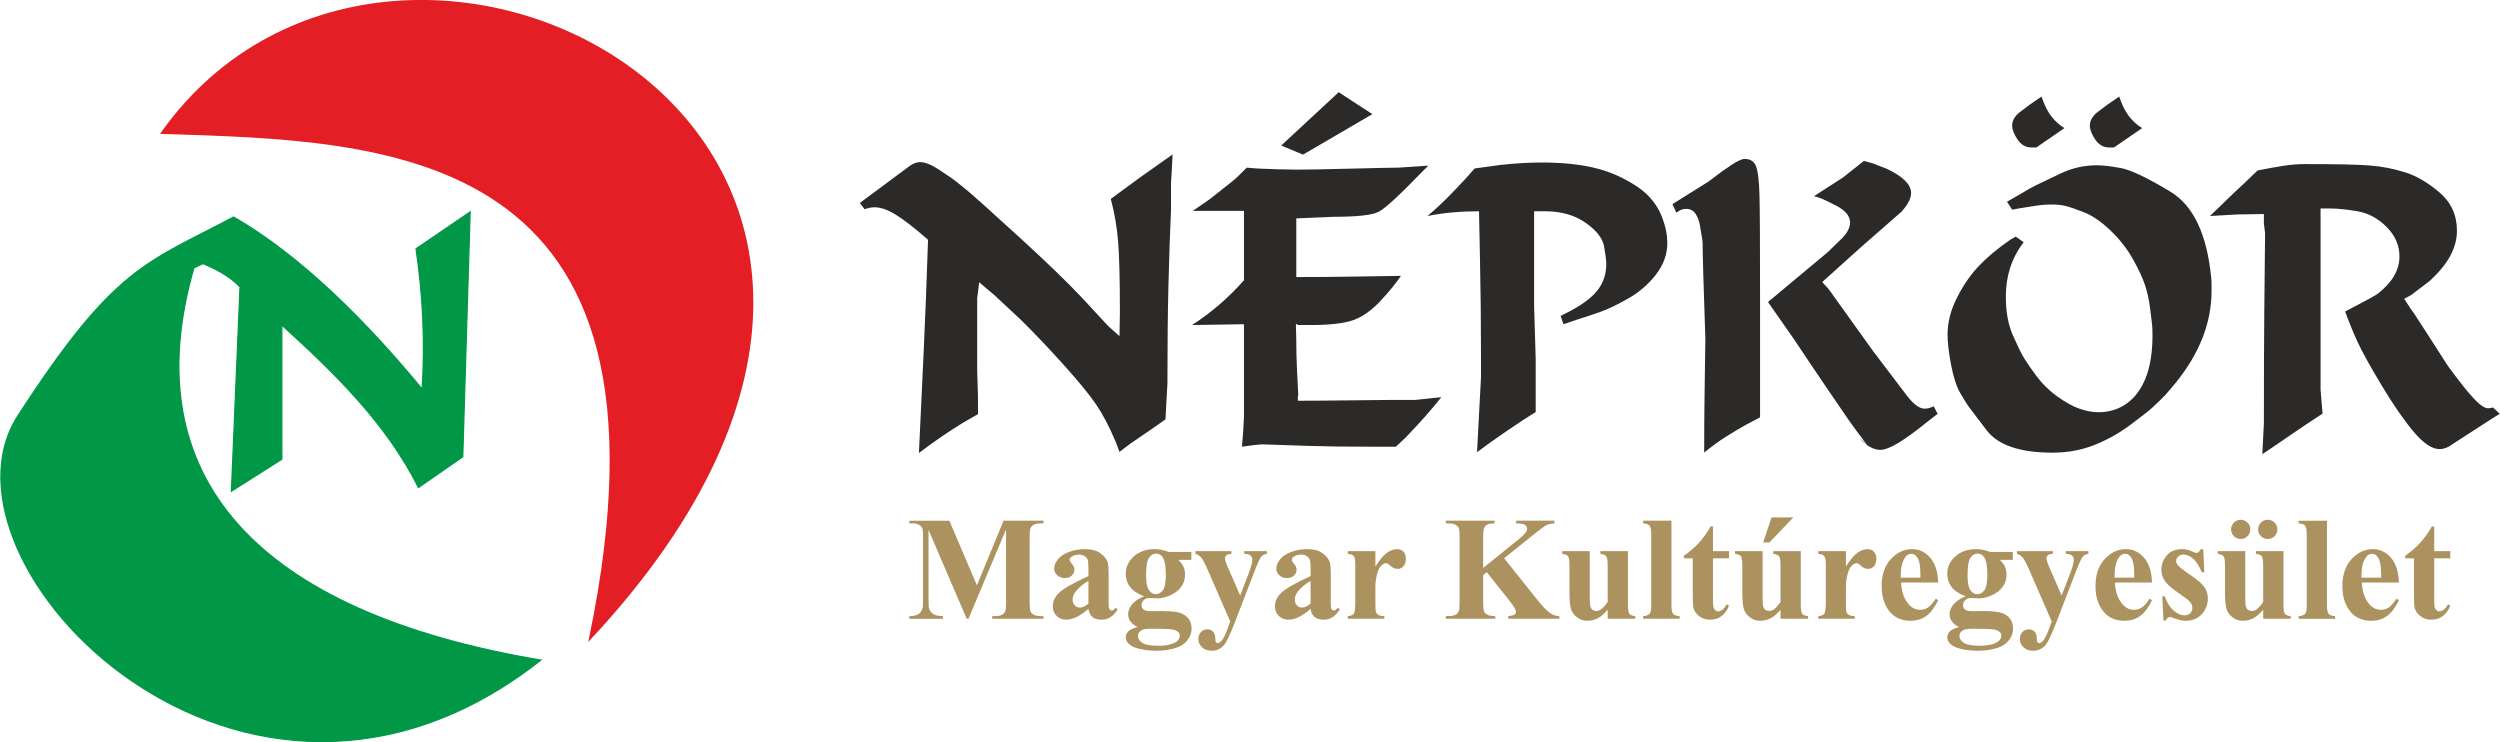
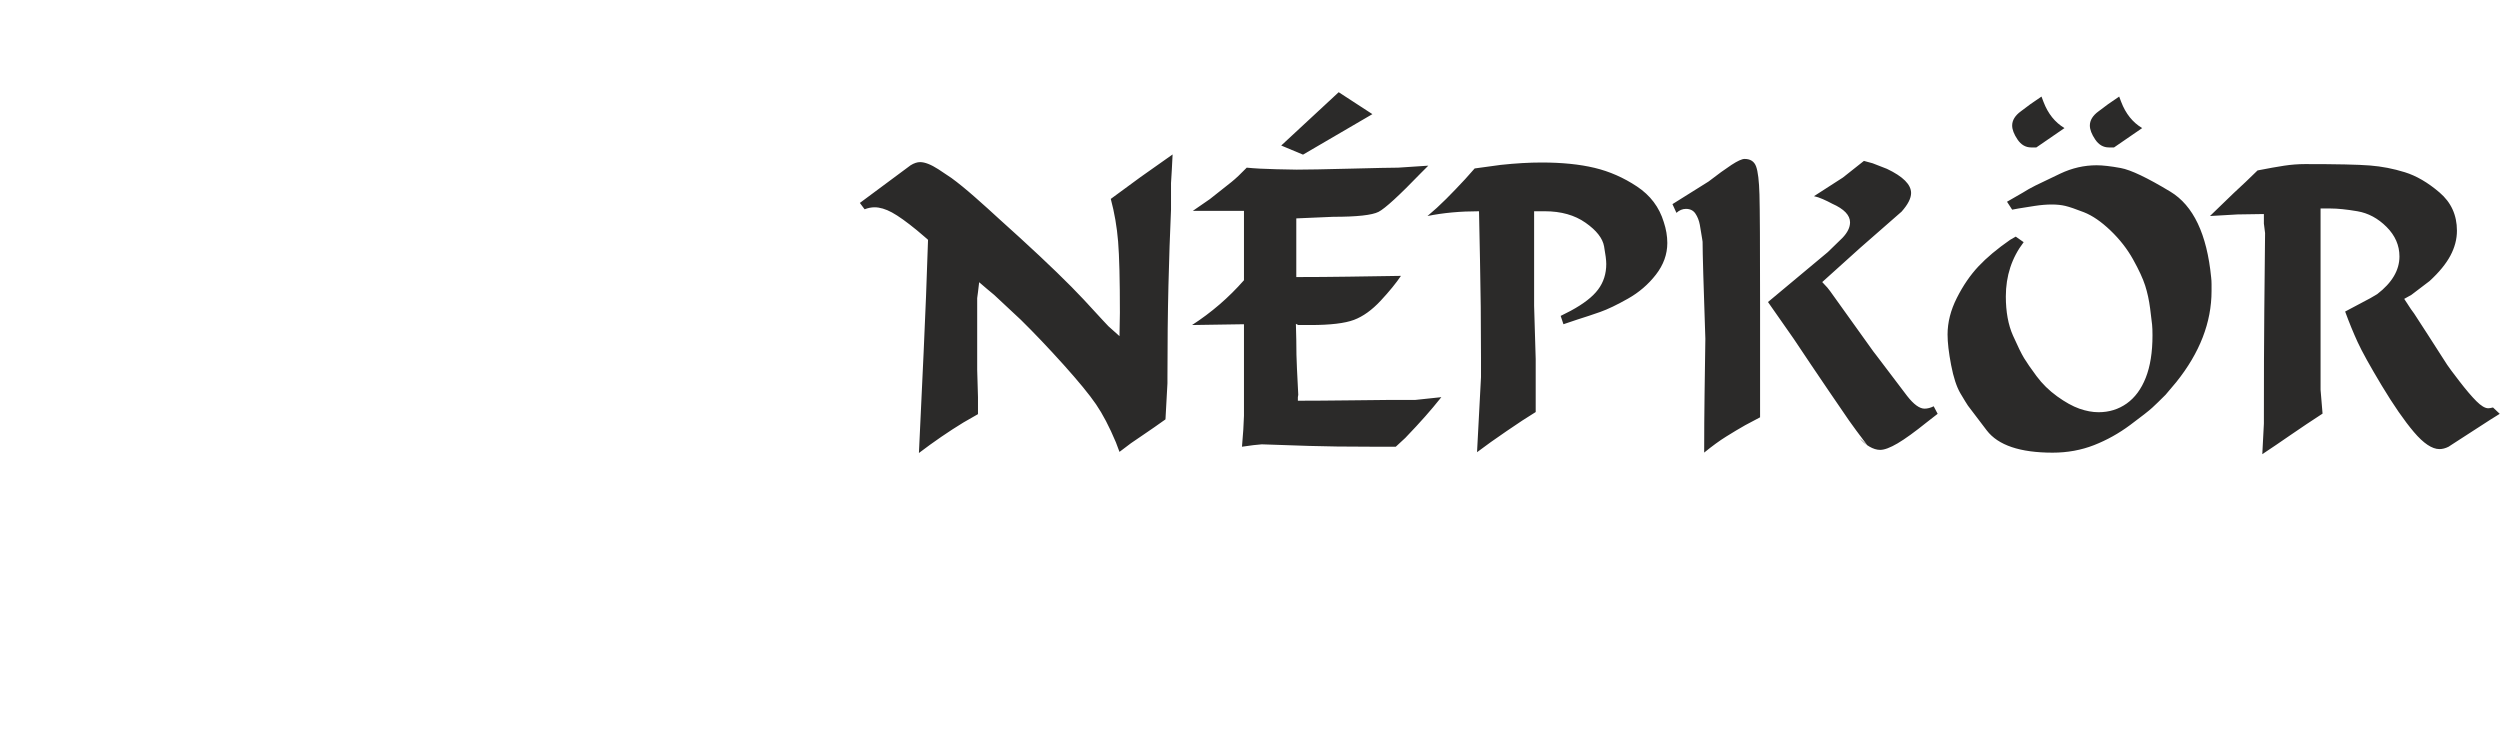
<svg xmlns="http://www.w3.org/2000/svg" xml:space="preserve" width="1856px" height="551px" version="1.1" style="shape-rendering:geometricPrecision; text-rendering:geometricPrecision; image-rendering:optimizeQuality; fill-rule:evenodd; clip-rule:evenodd" viewBox="0 0 1735.95 515.47">
  <defs>
    <style type="text/css">
   
    .str1 {stroke:#E31E24;stroke-width:1.95;stroke-miterlimit:22.926}
    .str0 {stroke:#009846;stroke-width:0.84;stroke-miterlimit:22.926}
    .fil1 {fill:#E31E24}
    .fil0 {fill:#009846}
    .fil3 {fill:#2B2A29;fill-rule:nonzero}
    .fil2 {fill:#AC925F;fill-rule:nonzero}
   
  </style>
  </defs>
  <g id="Layer_x0020_1">
    <g id="_2187789016272">
-       <path class="fil0 str0" d="M134.51 186.06c-41.89,144.54 42.73,239.06 240.97,272.39 -206.85,162.93 -429.4,-67.48 -363.16,-169.78 66.98,-103.46 88.91,-105.77 149.73,-137.95 47.08,27.02 93.29,73.7 130.96,119.52 2,-32.49 0.58,-64.97 -4.27,-97.45l37.61 -25.64 -5.13 170.1 -30.77 21.37c-22.22,-44.45 -58.12,-79.5 -94.88,-112.83l0 93.17 -35.04 22.22 5.98 -141.89c-7.69,-7.98 -17.1,-12.54 -25.64,-16.24l-6.36 3.01z" />
-       <path class="fil1 str1" d="M112.81 92.03c163.35,-228.81 618.37,5.14 297.23,350.63 71.39,-344.66 -142.32,-345.43 -297.23,-350.63z" />
-     </g>
+       </g>
    <g id="_2187788963472">
-       <path class="fil2" d="M678.31 406.54l18.5 -44.9 27.72 0 0 1.87 -2.21 0c-2,0 -3.62,0.34 -4.82,1.04 -0.84,0.48 -1.5,1.27 -2.02,2.37 -0.36,0.81 -0.55,2.9 -0.55,6.27l0 44.9c0,3.49 0.19,5.66 0.55,6.54 0.38,0.87 1.13,1.63 2.27,2.28 1.14,0.67 2.65,0.99 4.57,0.99l2.21 0 0 1.85 -35.57 0 0 -1.85 2.21 0c2.02,0 3.62,-0.36 4.84,-1.06 0.82,-0.46 1.5,-1.27 2,-2.42 0.36,-0.79 0.55,-2.9 0.55,-6.33l0 -50.47 -26.11 62.13 -1.22 0 -26.52 -61.68 0 47.97c0,3.34 0.09,5.42 0.26,6.19 0.43,1.66 1.39,3.03 2.84,4.08 1.46,1.06 3.74,1.59 6.86,1.59l0 1.85 -23.32 0 0 -1.85 0.71 0c1.51,0.04 2.91,-0.22 4.22,-0.74 1.3,-0.51 2.29,-1.21 2.96,-2.07 0.67,-0.87 1.18,-2.11 1.56,-3.67 0.07,-0.38 0.1,-2.07 0.1,-5.13l0 -43.1c0,-3.44 -0.18,-5.58 -0.54,-6.44 -0.38,-0.86 -1.14,-1.61 -2.27,-2.26 -1.15,-0.66 -2.67,-0.98 -4.57,-0.98l-2.17 0 0 -1.87 27.83 0 19.13 44.9zm77.46 16.29c-5.73,5.05 -10.87,7.57 -15.43,7.57 -2.67,0 -4.9,-0.87 -6.67,-2.64 -1.78,-1.74 -2.66,-3.96 -2.66,-6.6 0,-3.58 1.53,-6.8 4.62,-9.67 3.08,-2.86 9.79,-6.66 20.14,-11.41l0 -4.74c0,-3.54 -0.19,-5.77 -0.58,-6.7 -0.38,-0.92 -1.12,-1.73 -2.18,-2.42 -1.08,-0.68 -2.28,-1.02 -3.62,-1.02 -2.17,0 -3.97,0.49 -5.38,1.45 -0.86,0.6 -1.3,1.3 -1.3,2.11 0,0.7 0.48,1.58 1.4,2.62 1.27,1.44 1.92,2.83 1.92,4.17 0,1.65 -0.61,3.04 -1.83,4.2 -1.24,1.15 -2.83,1.73 -4.8,1.73 -2.11,0 -3.88,-0.65 -5.3,-1.92 -1.42,-1.27 -2.14,-2.76 -2.14,-4.46 0,-2.41 0.96,-4.71 2.86,-6.91 1.92,-2.19 4.58,-3.87 7.99,-5.05 3.41,-1.17 6.96,-1.75 10.65,-1.75 4.45,0 7.97,0.94 10.57,2.83 2.59,1.9 4.27,3.94 5.04,6.15 0.49,1.41 0.71,4.65 0.71,9.71l0 18.22c0,2.14 0.08,3.5 0.25,4.05 0.18,0.55 0.42,0.96 0.76,1.23 0.33,0.26 0.72,0.4 1.15,0.4 0.87,0 1.76,-0.62 2.67,-1.86l1.49 1.2c-1.66,2.49 -3.39,4.29 -5.19,5.4 -1.78,1.12 -3.82,1.68 -6.1,1.68 -2.68,0 -4.77,-0.63 -6.28,-1.88 -1.51,-1.25 -2.43,-3.16 -2.76,-5.69zm0 -3.67l0 -15.72c-4.05,2.38 -7.06,4.92 -9.03,7.63 -1.32,1.81 -1.98,3.63 -1.98,5.46 0,1.55 0.55,2.9 1.67,4.09 0.84,0.9 2,1.35 3.51,1.35 1.68,0 3.62,-0.94 5.83,-2.81zm55.65 -35.82l15.82 0 0 5.52 -9 0c1.65,1.65 2.8,3.14 3.43,4.48 0.81,1.8 1.2,3.7 1.2,5.67 0,3.35 -0.92,6.26 -2.79,8.71 -1.85,2.47 -4.39,4.39 -7.58,5.78 -3.2,1.39 -6.03,2.09 -8.52,2.09 -0.19,0 -2.21,-0.08 -6.02,-0.25 -1.51,0 -2.77,0.49 -3.79,1.49 -1.03,0.97 -1.54,2.16 -1.54,3.53 0,1.2 0.46,2.19 1.39,2.96 0.92,0.77 2.42,1.15 4.49,1.15l8.69 -0.08c7.03,0 11.87,0.75 14.52,2.29 3.78,2.15 5.68,5.46 5.68,9.9 0,2.84 -0.87,5.43 -2.62,7.76 -1.74,2.33 -4.03,4.05 -6.88,5.15 -4.32,1.64 -9.29,2.47 -14.91,2.47 -4.22,0 -8.08,-0.42 -11.56,-1.24 -3.48,-0.82 -5.98,-1.95 -7.49,-3.41 -1.49,-1.46 -2.25,-2.98 -2.25,-4.6 0,-1.54 0.57,-2.93 1.74,-4.14 1.14,-1.22 3.3,-2.25 6.44,-3.09 -4.35,-2.14 -6.53,-5.13 -6.53,-8.95 0,-2.3 0.89,-4.54 2.67,-6.72 1.77,-2.18 4.58,-4.06 8.44,-5.68 -4.49,-1.64 -7.73,-3.8 -9.76,-6.48 -2,-2.67 -3,-5.77 -3,-9.29 0,-4.59 1.87,-8.57 5.63,-11.93 3.73,-3.36 8.57,-5.04 14.45,-5.04 3.12,0 6.34,0.65 9.65,1.95zm-8.69 1.15c-1.94,0 -3.59,0.98 -4.92,2.95 -1.34,1.96 -2.01,6.02 -2.01,12.17 0,4.99 0.65,8.42 1.99,10.27 1.32,1.87 2.88,2.8 4.68,2.8 2.02,0 3.69,-0.93 5.03,-2.76 1.35,-1.85 2.02,-5.44 2.02,-10.75 0,-6 -0.76,-10.08 -2.26,-12.26 -1.09,-1.61 -2.59,-2.42 -4.53,-2.42zm-2.97 52.19c-3.41,0 -5.67,0.29 -6.77,0.86 -1.92,1.04 -2.86,2.45 -2.86,4.21 0,1.72 0.97,3.26 2.96,4.65 1.98,1.39 5.7,2.09 11.15,2.09 4.66,0 8.31,-0.62 10.97,-1.87 2.66,-1.23 3.99,-2.96 3.99,-5.21 0,-0.84 -0.25,-1.54 -0.75,-2.11 -0.91,-1.01 -2.26,-1.69 -4.1,-2.06 -1.82,-0.37 -6.68,-0.56 -14.59,-0.56zm54.5 -5.02l-15.17 -34.81c-2.28,-5.26 -3.96,-8.48 -5.04,-9.68 -1.1,-1.22 -2.4,-2.06 -3.94,-2.52l0 -1.86 24.96 0 0 1.86c-1.64,0.07 -2.79,0.39 -3.46,0.96 -0.67,0.56 -1.01,1.25 -1.01,2.05 0,1.27 0.84,3.79 2.52,7.53l8.02 18.4 5.49 -14.22c1.97,-5.05 2.96,-8.57 2.96,-10.56 0,-1.23 -0.41,-2.23 -1.23,-2.96 -0.83,-0.74 -2.28,-1.13 -4.36,-1.2l0 -1.86 15.72 0 0 1.86c-1.52,0.17 -2.79,0.77 -3.75,1.78 -0.98,1.03 -2.61,4.49 -4.89,10.42l-13.4 34.81c-3.38,8.7 -5.9,14.07 -7.53,16.08 -2.31,2.81 -5.21,4.22 -8.69,4.22 -2.78,0 -5.04,-0.79 -6.76,-2.39 -1.73,-1.59 -2.59,-3.51 -2.59,-5.76 0,-1.94 0.6,-3.55 1.79,-4.82 1.18,-1.27 2.65,-1.9 4.39,-1.9 1.68,0 3.03,0.53 4.04,1.6 1.03,1.07 1.56,2.74 1.58,4.98 0.03,1.27 0.19,2.09 0.46,2.46 0.26,0.37 0.65,0.54 1.15,0.54 0.81,0 1.67,-0.48 2.57,-1.45 1.34,-1.41 2.92,-4.62 4.72,-9.64l1.45 -3.92zm55.81 -8.83c-5.73,5.05 -10.87,7.57 -15.43,7.57 -2.67,0 -4.9,-0.87 -6.67,-2.64 -1.78,-1.74 -2.66,-3.96 -2.66,-6.6 0,-3.58 1.53,-6.8 4.62,-9.67 3.08,-2.86 9.79,-6.66 20.14,-11.41l0 -4.74c0,-3.54 -0.19,-5.77 -0.58,-6.7 -0.38,-0.92 -1.12,-1.73 -2.18,-2.42 -1.08,-0.68 -2.28,-1.02 -3.62,-1.02 -2.17,0 -3.97,0.49 -5.38,1.45 -0.86,0.6 -1.3,1.3 -1.3,2.11 0,0.7 0.48,1.58 1.4,2.62 1.27,1.44 1.92,2.83 1.92,4.17 0,1.65 -0.61,3.04 -1.83,4.2 -1.24,1.15 -2.83,1.73 -4.8,1.73 -2.11,0 -3.88,-0.65 -5.3,-1.92 -1.42,-1.27 -2.14,-2.76 -2.14,-4.46 0,-2.41 0.96,-4.71 2.86,-6.91 1.92,-2.19 4.58,-3.87 7.99,-5.05 3.41,-1.17 6.96,-1.75 10.65,-1.75 4.45,0 7.97,0.94 10.57,2.83 2.59,1.9 4.27,3.94 5.04,6.15 0.48,1.41 0.71,4.65 0.71,9.71l0 18.22c0,2.14 0.08,3.5 0.25,4.05 0.18,0.55 0.42,0.96 0.76,1.23 0.32,0.26 0.72,0.4 1.15,0.4 0.87,0 1.76,-0.62 2.67,-1.86l1.49 1.2c-1.66,2.49 -3.39,4.29 -5.19,5.4 -1.79,1.12 -3.82,1.68 -6.11,1.68 -2.67,0 -4.76,-0.63 -6.27,-1.88 -1.51,-1.25 -2.43,-3.16 -2.76,-5.69zm0 -3.67l0 -15.72c-4.05,2.38 -7.06,4.92 -9.04,7.63 -1.31,1.81 -1.97,3.63 -1.97,5.46 0,1.55 0.55,2.9 1.67,4.09 0.84,0.9 2,1.35 3.51,1.35 1.68,0 3.62,-0.94 5.83,-2.81zm45 -36.37l0 10.65c3.12,-4.85 5.85,-8.07 8.18,-9.67 2.35,-1.59 4.61,-2.38 6.79,-2.38 1.87,0 3.38,0.56 4.49,1.73 1.13,1.15 1.68,2.78 1.68,4.89 0,2.24 -0.53,3.99 -1.63,5.23 -1.08,1.23 -2.4,1.86 -3.94,1.86 -1.77,0 -3.31,-0.58 -4.61,-1.71 -1.32,-1.15 -2.09,-1.78 -2.32,-1.9 -0.34,-0.21 -0.71,-0.31 -1.16,-0.31 -0.96,0 -1.89,0.36 -2.76,1.1 -1.37,1.14 -2.4,2.77 -3.1,4.88 -1.08,3.24 -1.62,6.83 -1.62,10.75l0 10.79 0.06 2.82c0,1.91 0.11,3.12 0.34,3.66 0.41,0.9 0.99,1.57 1.78,1.98 0.79,0.43 2.13,0.69 4,0.79l0 1.8 -25.36 0 0 -1.8c2.04,-0.17 3.41,-0.73 4.13,-1.69 0.72,-0.95 1.08,-3.47 1.08,-7.56l0 -25.96c0,-2.68 -0.12,-4.39 -0.39,-5.13 -0.35,-0.94 -0.83,-1.63 -1.46,-2.06 -0.63,-0.44 -1.77,-0.73 -3.36,-0.9l0 -1.86 19.18 0zm89.41 4.93l23.95 29.98c3.39,4.22 6.31,7.08 8.74,8.59 1.79,1.06 3.66,1.61 5.63,1.61l0 1.85 -35.46 0 0 -1.85c2.25,-0.21 3.69,-0.56 4.34,-1.06 0.67,-0.5 1,-1.12 1,-1.85 0,-1.41 -1.55,-4.07 -4.63,-7.94l-15.62 -19.65 -2.52 2.11 0 18.58c0,3.55 0.2,5.77 0.62,6.64 0.39,0.87 1.16,1.61 2.29,2.23 1.15,0.63 2.97,0.94 5.49,0.94l0 1.85 -34.36 0 0 -1.85 2.26 0c1.98,0 3.57,-0.36 4.77,-1.06 0.87,-0.46 1.54,-1.27 2.01,-2.42 0.37,-0.79 0.55,-2.9 0.55,-6.33l0 -44.79c0,-3.48 -0.18,-5.66 -0.55,-6.54 -0.36,-0.87 -1.12,-1.62 -2.23,-2.27 -1.13,-0.66 -2.64,-0.98 -4.55,-0.98l-2.26 0 0 -1.87 33.9 0 0 1.87c-2.3,0 -4.07,0.32 -5.27,0.99 -0.87,0.48 -1.56,1.27 -2.05,2.37 -0.42,0.84 -0.62,2.98 -0.62,6.43l0 21.19 25.27 -20.44c3.51,-2.84 5.28,-5.12 5.28,-6.82 0,-1.29 -0.72,-2.28 -2.16,-3.02 -0.74,-0.38 -2.57,-0.6 -5.49,-0.7l0 -1.87 26.58 0 0 1.87c-2.39,0.17 -4.24,0.58 -5.59,1.27 -1.37,0.68 -4.49,3.01 -9.38,6.96l-19.94 15.98zm85.99 -4.93l0 36.76c0,3.59 0.33,5.83 1,6.71 0.67,0.89 2.02,1.45 4.08,1.69l0 1.8 -19.15 0 0 -6.27c-2.25,2.67 -4.48,4.63 -6.72,5.84 -2.25,1.22 -4.77,1.84 -7.54,1.84 -2.64,0 -4.99,-0.81 -7.05,-2.44 -2.06,-1.62 -3.45,-3.53 -4.15,-5.7 -0.7,-2.18 -1.06,-5.97 -1.06,-11.41l0 -18.63c0,-3.55 -0.33,-5.74 -0.98,-6.62 -0.65,-0.87 -2.01,-1.44 -4.08,-1.71l0 -1.86 19.13 0 0 32.1c0,3.34 0.16,5.5 0.48,6.48 0.31,0.96 0.81,1.7 1.51,2.21 0.69,0.5 1.48,0.75 2.38,0.75 1.2,0 2.28,-0.32 3.26,-0.95 1.34,-0.88 2.95,-2.63 4.82,-5.29l0 -25.11c0,-3.55 -0.33,-5.74 -0.98,-6.62 -0.65,-0.87 -2,-1.44 -4.1,-1.71l0 -1.86 19.15 0zm30.23 -21.15l0 58.38c0,3.3 0.39,5.43 1.17,6.34 0.77,0.92 2.28,1.46 4.51,1.59l0 1.8 -25.36 0 0 -1.8c2.07,-0.07 3.62,-0.68 4.63,-1.81 0.67,-0.78 0.99,-2.82 0.99,-6.12l0 -48.63c0,-3.29 -0.37,-5.38 -1.15,-6.31 -0.77,-0.92 -2.26,-1.43 -4.47,-1.57l0 -1.87 19.68 0zm28.84 3.98l0 17.17 11.14 0 0 4.98 -11.14 0 0 28.97c0,2.71 0.12,4.46 0.37,5.25 0.26,0.78 0.71,1.42 1.34,1.92 0.64,0.48 1.22,0.72 1.75,0.72 2.18,0 4.23,-1.67 6.19,-4.97l1.49 1.11c-2.71,6.43 -7.11,9.63 -13.2,9.63 -2.98,0 -5.5,-0.82 -7.56,-2.48 -2.06,-1.66 -3.38,-3.52 -3.94,-5.56 -0.33,-1.13 -0.5,-4.21 -0.5,-9.24l0 -25.35 -6.14 0 0 -1.77c4.22,-2.98 7.82,-6.1 10.78,-9.39 2.97,-3.28 5.54,-6.95 7.75,-10.99l1.67 0zm60.98 17.17l0 36.76c0,3.59 0.32,5.83 0.99,6.71 0.67,0.89 2.03,1.45 4.08,1.69l0 1.8 -19.15 0 0 -6.27c-2.24,2.67 -4.47,4.63 -6.72,5.84 -2.24,1.22 -4.76,1.84 -7.54,1.84 -2.64,0 -4.99,-0.81 -7.05,-2.44 -2.05,-1.62 -3.44,-3.53 -4.15,-5.7 -0.7,-2.18 -1.06,-5.97 -1.06,-11.41l0 -18.63c0,-3.55 -0.32,-5.74 -0.98,-6.62 -0.65,-0.87 -2,-1.44 -4.08,-1.71l0 -1.86 19.14 0 0 32.1c0,3.34 0.15,5.5 0.48,6.48 0.31,0.96 0.8,1.7 1.51,2.21 0.68,0.5 1.47,0.75 2.38,0.75 1.2,0 2.28,-0.32 3.26,-0.95 1.33,-0.88 2.94,-2.63 4.81,-5.29l0 -25.11c0,-3.55 -0.32,-5.74 -0.97,-6.62 -0.65,-0.87 -2.01,-1.44 -4.1,-1.71l0 -1.86 19.15 0zm-5.18 -23.45l-16.63 17.42 -4.32 0 5.83 -17.42 15.12 0zm36.52 23.45l0 10.65c3.12,-4.85 5.84,-8.07 8.18,-9.67 2.35,-1.59 4.61,-2.38 6.79,-2.38 1.87,0 3.37,0.56 4.49,1.73 1.13,1.15 1.68,2.78 1.68,4.89 0,2.24 -0.53,3.99 -1.63,5.23 -1.08,1.23 -2.4,1.86 -3.94,1.86 -1.77,0 -3.31,-0.58 -4.62,-1.71 -1.32,-1.15 -2.09,-1.78 -2.31,-1.9 -0.34,-0.21 -0.72,-0.31 -1.17,-0.31 -0.96,0 -1.88,0.36 -2.76,1.1 -1.37,1.14 -2.4,2.77 -3.1,4.88 -1.08,3.24 -1.61,6.83 -1.61,10.75l0 10.79 0.05 2.82c0,1.91 0.12,3.12 0.34,3.66 0.41,0.9 1,1.57 1.79,1.98 0.79,0.43 2.12,0.69 3.99,0.79l0 1.8 -25.36 0 0 -1.8c2.04,-0.17 3.42,-0.73 4.14,-1.69 0.72,-0.95 1.08,-3.47 1.08,-7.56l0 -25.96c0,-2.68 -0.12,-4.39 -0.4,-5.13 -0.34,-0.94 -0.82,-1.63 -1.46,-2.06 -0.63,-0.44 -1.76,-0.73 -3.36,-0.9l0 -1.86 19.19 0zm64.08 21.8l-25.75 0c0.29,6.22 1.96,11.16 4.97,14.77 2.3,2.78 5.08,4.17 8.34,4.17 2,0 3.84,-0.57 5.46,-1.68 1.65,-1.13 3.4,-3.15 5.29,-6.05l1.69 1.1c-2.53,5.19 -5.35,8.86 -8.43,11.02 -3.07,2.16 -6.64,3.24 -10.7,3.24 -6.96,0 -12.24,-2.67 -15.82,-8.04 -2.88,-4.32 -4.32,-9.67 -4.32,-16.07 0,-7.83 2.12,-14.07 6.36,-18.72 4.23,-4.63 9.2,-6.94 14.89,-6.94 4.75,0 8.88,1.94 12.38,5.85 3.5,3.9 5.38,9.68 5.64,17.35zm-12.34 -3.37c0,-5.4 -0.29,-9.08 -0.89,-11.1 -0.59,-2.01 -1.5,-3.54 -2.73,-4.57 -0.7,-0.59 -1.64,-0.9 -2.81,-0.9 -1.75,0 -3.17,0.85 -4.27,2.57 -1.97,2.96 -2.96,7.06 -2.96,12.24l0 1.76 13.66 0zm48.36 -17.88l15.83 0 0 5.52 -9 0c1.64,1.65 2.79,3.14 3.42,4.48 0.81,1.8 1.2,3.7 1.2,5.67 0,3.35 -0.92,6.26 -2.79,8.71 -1.85,2.47 -4.39,4.39 -7.58,5.78 -3.2,1.39 -6.03,2.09 -8.52,2.09 -0.19,0 -2.21,-0.08 -6.02,-0.25 -1.51,0 -2.77,0.49 -3.79,1.49 -1.02,0.97 -1.54,2.16 -1.54,3.53 0,1.2 0.47,2.19 1.39,2.96 0.93,0.77 2.42,1.15 4.49,1.15l8.69 -0.08c7.03,0 11.87,0.75 14.52,2.29 3.78,2.15 5.68,5.46 5.68,9.9 0,2.84 -0.87,5.43 -2.62,7.76 -1.73,2.33 -4.03,4.05 -6.88,5.15 -4.32,1.64 -9.29,2.47 -14.91,2.47 -4.22,0 -8.08,-0.42 -11.56,-1.24 -3.48,-0.82 -5.98,-1.95 -7.49,-3.41 -1.49,-1.46 -2.25,-2.98 -2.25,-4.6 0,-1.54 0.57,-2.93 1.74,-4.14 1.14,-1.22 3.3,-2.25 6.44,-3.09 -4.35,-2.14 -6.53,-5.13 -6.53,-8.95 0,-2.3 0.89,-4.54 2.67,-6.72 1.77,-2.18 4.58,-4.06 8.44,-5.68 -4.49,-1.64 -7.73,-3.8 -9.76,-6.48 -2,-2.67 -3,-5.77 -3,-9.29 0,-4.59 1.87,-8.57 5.63,-11.93 3.73,-3.36 8.57,-5.04 14.45,-5.04 3.12,0 6.34,0.65 9.65,1.95zm-8.69 1.15c-1.94,0 -3.58,0.98 -4.92,2.95 -1.34,1.96 -2.01,6.02 -2.01,12.17 0,4.99 0.65,8.42 1.99,10.27 1.32,1.87 2.88,2.8 4.68,2.8 2.02,0 3.69,-0.93 5.03,-2.76 1.35,-1.85 2.02,-5.44 2.02,-10.75 0,-6 -0.76,-10.08 -2.26,-12.26 -1.08,-1.61 -2.59,-2.42 -4.53,-2.42zm-2.97 52.19c-3.41,0 -5.67,0.29 -6.77,0.86 -1.92,1.04 -2.86,2.45 -2.86,4.21 0,1.72 0.98,3.26 2.97,4.65 1.97,1.39 5.69,2.09 11.14,2.09 4.66,0 8.31,-0.62 10.97,-1.87 2.66,-1.23 4,-2.96 4,-5.21 0,-0.84 -0.26,-1.54 -0.76,-2.11 -0.91,-1.01 -2.26,-1.69 -4.1,-2.06 -1.81,-0.37 -6.68,-0.56 -14.59,-0.56zm54.51 -5.02l-15.18 -34.81c-2.28,-5.26 -3.96,-8.48 -5.04,-9.68 -1.1,-1.22 -2.4,-2.06 -3.94,-2.52l0 -1.86 24.96 0 0 1.86c-1.64,0.07 -2.79,0.39 -3.46,0.96 -0.67,0.56 -1.01,1.25 -1.01,2.05 0,1.27 0.84,3.79 2.52,7.53l8.02 18.4 5.49 -14.22c1.97,-5.05 2.96,-8.57 2.96,-10.56 0,-1.23 -0.41,-2.23 -1.23,-2.96 -0.83,-0.74 -2.28,-1.13 -4.36,-1.2l0 -1.86 15.73 0 0 1.86c-1.53,0.17 -2.8,0.77 -3.76,1.78 -0.98,1.03 -2.61,4.49 -4.89,10.42l-13.4 34.81c-3.38,8.7 -5.9,14.07 -7.53,16.08 -2.31,2.81 -5.21,4.22 -8.69,4.22 -2.78,0 -5.04,-0.79 -6.76,-2.39 -1.73,-1.59 -2.59,-3.51 -2.59,-5.76 0,-1.94 0.6,-3.55 1.79,-4.82 1.18,-1.27 2.66,-1.9 4.39,-1.9 1.68,0 3.03,0.53 4.04,1.6 1.03,1.07 1.56,2.74 1.58,4.98 0.03,1.27 0.19,2.09 0.46,2.46 0.26,0.37 0.65,0.54 1.15,0.54 0.81,0 1.67,-0.48 2.57,-1.45 1.34,-1.41 2.92,-4.62 4.72,-9.64l1.46 -3.92zm69.65 -27.07l-25.75 0c0.29,6.22 1.96,11.16 4.97,14.77 2.3,2.78 5.08,4.17 8.34,4.17 2,0 3.84,-0.57 5.47,-1.68 1.64,-1.13 3.39,-3.15 5.28,-6.05l1.69 1.1c-2.53,5.19 -5.35,8.86 -8.43,11.02 -3.07,2.16 -6.64,3.24 -10.7,3.24 -6.96,0 -12.24,-2.67 -15.82,-8.04 -2.88,-4.32 -4.32,-9.67 -4.32,-16.07 0,-7.83 2.12,-14.07 6.36,-18.72 4.23,-4.63 9.2,-6.94 14.9,-6.94 4.74,0 8.87,1.94 12.37,5.85 3.5,3.9 5.39,9.68 5.64,17.35zm-12.34 -3.37c0,-5.4 -0.29,-9.08 -0.89,-11.1 -0.58,-2.01 -1.49,-3.54 -2.73,-4.57 -0.7,-0.59 -1.64,-0.9 -2.81,-0.9 -1.75,0 -3.17,0.85 -4.27,2.57 -1.97,2.96 -2.96,7.06 -2.96,12.24l0 1.76 13.66 0zm47.92 -19.73l0.75 16.02 -1.71 0c-2.04,-4.75 -4.17,-8.01 -6.36,-9.74 -2.2,-1.75 -4.37,-2.63 -6.55,-2.63 -1.37,0 -2.54,0.47 -3.52,1.39 -0.97,0.93 -1.45,1.99 -1.45,3.19 0,0.91 0.34,1.78 1.01,2.61 1.06,1.37 4.06,3.73 8.98,7.06 4.92,3.33 8.16,6.15 9.72,8.49 1.56,2.33 2.33,4.94 2.33,7.81 0,2.61 -0.65,5.17 -1.95,7.69 -1.3,2.5 -3.16,4.44 -5.52,5.77 -2.39,1.34 -5.01,2.01 -7.89,2.01 -2.24,0 -5.25,-0.7 -9,-2.11 -0.99,-0.38 -1.68,-0.55 -2.06,-0.55 -1.09,0 -2.02,0.84 -2.76,2.5l-1.66 0 -0.81 -16.87 1.72 0c1.51,4.43 3.58,7.74 6.2,9.95 2.63,2.21 5.11,3.31 7.46,3.31 1.62,0 2.92,-0.5 3.95,-1.48 1.01,-0.99 1.52,-2.19 1.52,-3.6 0,-1.59 -0.49,-2.98 -1.51,-4.16 -0.99,-1.17 -3.24,-2.95 -6.72,-5.32 -5.12,-3.55 -8.43,-6.27 -9.94,-8.14 -2.21,-2.74 -3.33,-5.78 -3.33,-9.09 0,-3.62 1.25,-6.89 3.76,-9.82 2.48,-2.93 6.1,-4.39 10.82,-4.39 2.53,0 5,0.62 7.38,1.85 0.9,0.5 1.63,0.75 2.2,0.75 0.62,0 1.1,-0.11 1.46,-0.37 0.37,-0.26 0.96,-0.96 1.76,-2.13l1.72 0zm55.7 1.3l0 36.76c0,3.59 0.32,5.83 0.99,6.71 0.67,0.89 2.03,1.45 4.08,1.69l0 1.8 -19.15 0 0 -6.27c-2.24,2.67 -4.47,4.63 -6.72,5.84 -2.24,1.22 -4.76,1.84 -7.54,1.84 -2.64,0 -4.99,-0.81 -7.05,-2.44 -2.05,-1.62 -3.44,-3.53 -4.15,-5.7 -0.7,-2.18 -1.06,-5.97 -1.06,-11.41l0 -18.63c0,-3.55 -0.32,-5.74 -0.98,-6.62 -0.65,-0.87 -2,-1.44 -4.08,-1.71l0 -1.86 19.14 0 0 32.1c0,3.34 0.15,5.5 0.48,6.48 0.31,0.96 0.8,1.7 1.51,2.21 0.68,0.5 1.47,0.75 2.38,0.75 1.2,0 2.28,-0.32 3.26,-0.95 1.33,-0.88 2.94,-2.63 4.81,-5.29l0 -25.11c0,-3.55 -0.32,-5.74 -0.97,-6.62 -0.65,-0.87 -2.01,-1.44 -4.1,-1.71l0 -1.86 19.15 0zm-10.91 -21.8c1.87,0 3.45,0.65 4.75,1.95 1.29,1.32 1.92,2.88 1.92,4.73 0,1.84 -0.65,3.42 -1.95,4.72 -1.3,1.3 -2.88,1.95 -4.72,1.95 -1.85,0 -3.41,-0.65 -4.73,-1.95 -1.3,-1.3 -1.95,-2.88 -1.95,-4.72 0,-1.85 0.65,-3.41 1.95,-4.73 1.32,-1.3 2.88,-1.95 4.73,-1.95zm-18.79 0c1.87,0 3.47,0.65 4.75,1.95 1.29,1.32 1.94,2.88 1.94,4.73 0,1.84 -0.65,3.42 -1.97,4.72 -1.3,1.3 -2.86,1.95 -4.72,1.95 -1.83,0 -3.41,-0.65 -4.71,-1.95 -1.3,-1.3 -1.97,-2.88 -1.97,-4.72 0,-1.85 0.67,-3.41 1.97,-4.73 1.3,-1.3 2.88,-1.95 4.71,-1.95zm59.92 0.65l0 58.38c0,3.3 0.4,5.43 1.17,6.34 0.77,0.92 2.28,1.46 4.51,1.59l0 1.8 -25.36 0 0 -1.8c2.08,-0.07 3.62,-0.68 4.63,-1.81 0.67,-0.78 1,-2.82 1,-6.12l0 -48.63c0,-3.29 -0.38,-5.38 -1.15,-6.31 -0.77,-0.92 -2.27,-1.43 -4.48,-1.57l0 -1.87 19.68 0zm49.98 42.95l-25.75 0c0.29,6.22 1.95,11.16 4.97,14.77 2.3,2.78 5.08,4.17 8.33,4.17 2.01,0 3.84,-0.57 5.47,-1.68 1.65,-1.13 3.4,-3.15 5.28,-6.05l1.7 1.1c-2.54,5.19 -5.35,8.86 -8.44,11.02 -3.06,2.16 -6.63,3.24 -10.69,3.24 -6.96,0 -12.24,-2.67 -15.83,-8.04 -2.88,-4.32 -4.32,-9.67 -4.32,-16.07 0,-7.83 2.13,-14.07 6.36,-18.72 4.24,-4.63 9.21,-6.94 14.9,-6.94 4.75,0 8.88,1.94 12.38,5.85 3.5,3.9 5.38,9.68 5.64,17.35zm-12.34 -3.37c0,-5.4 -0.3,-9.08 -0.89,-11.1 -0.59,-2.01 -1.5,-3.54 -2.73,-4.57 -0.7,-0.59 -1.65,-0.9 -2.81,-0.9 -1.75,0 -3.17,0.85 -4.27,2.57 -1.97,2.96 -2.97,7.06 -2.97,12.24l0 1.76 13.67 0zm36.86 -35.6l0 17.17 11.14 0 0 4.98 -11.14 0 0 28.97c0,2.71 0.11,4.46 0.37,5.25 0.26,0.78 0.71,1.42 1.34,1.92 0.63,0.48 1.22,0.72 1.75,0.72 2.18,0 4.23,-1.67 6.19,-4.97l1.49 1.11c-2.71,6.43 -7.12,9.63 -13.2,9.63 -2.98,0 -5.5,-0.82 -7.56,-2.48 -2.06,-1.66 -3.38,-3.52 -3.94,-5.56 -0.33,-1.13 -0.5,-4.21 -0.5,-9.24l0 -25.35 -6.14 0 0 -1.77c4.22,-2.98 7.82,-6.1 10.78,-9.39 2.97,-3.28 5.54,-6.95 7.75,-10.99l1.67 0z" />
      <path class="fil3" d="M814.22 107.26l-0.55 10.79 -0.55 9.08 0 18.45c-0.73,16.33 -1.33,33.9 -1.79,52.72 -0.46,18.81 -0.69,40.15 -0.69,64.05l0 3.86 -1.37 25.05 -7.8 5.51 -8.03 5.5 -8.08 5.51 -8.03 6.06 -2.48 -6.61c-4.54,-10.83 -9.17,-19.64 -13.81,-26.43 -4.63,-6.79 -12.2,-15.97 -22.57,-27.53 -10.42,-11.57 -20.28,-21.94 -29.6,-31.11l-18.58 -17.35 -4.96 -4.13 -5.46 -4.68 -0.82 6.89 -0.55 4.13c0,4.22 0,11.56 0,22.02 0,10.42 0,18.03 0,22.8l0 4.96 0.55 19 0 2.47 0 9.36 -10.1 5.79c-10.23,6.24 -20.51,13.3 -30.92,21.2l1.65 -35.24 1.65 -35.24 1.65 -38.55 1.38 -39.04 -2.2 -1.93 -5.51 -4.68c-7.16,-5.87 -12.94,-10 -17.34,-12.39 -4.41,-2.39 -8.45,-3.58 -12.12,-3.58 -2.2,0 -4.49,0.46 -6.88,1.38l-3.3 -4.41 35.24 -26.15c2.38,-1.47 4.58,-2.2 6.6,-2.2 3.31,0 7.53,1.65 12.67,4.95l9.08 6.06c4.78,3.49 10.23,7.94 16.38,13.35 6.15,5.41 11.7,10.42 16.66,15.01l14.59 13.21c19.27,17.62 34.05,31.94 44.32,42.95l12.94 14.04 4.13 4.4 7.71 6.89 0.28 -16.25c0,-22.76 -0.41,-39.28 -1.24,-49.46 -0.83,-10.19 -2.53,-20.05 -5.09,-29.6l20.64 -15.14 22.3 -15.74zm341.11 46.9c1.65,4.95 2.48,9.82 2.48,14.59 0,7.89 -2.67,15.23 -7.94,22.02 -5.28,6.79 -11.75,12.35 -19.41,16.66 -7.62,4.31 -14.04,7.39 -19.23,9.22 -5.23,1.84 -10.46,3.58 -15.74,5.23l-9.82 3.31 -1.92 -5.79 7.02 -3.57c8.85,-4.78 15.19,-9.68 18.95,-14.73 3.81,-5.05 5.69,-10.97 5.69,-17.76 0,-2.57 -0.51,-6.65 -1.52,-12.25 -1,-5.6 -5.27,-11.06 -12.84,-16.38 -7.57,-5.33 -17.03,-7.99 -28.36,-7.99l-7.39 0 0 65.71 1.1 36.98 0 36.76c-5.69,3.48 -12.43,7.89 -20.23,13.26 -7.8,5.32 -14.64,10.18 -20.51,14.63l2.75 -52.12 0 -13.49c0,-24.64 -0.23,-47.22 -0.69,-67.68 -0.46,-20.51 -0.69,-31.84 -0.69,-34.05 -13.03,0 -24.96,1.1 -35.79,3.31 4.41,-3.67 8.72,-7.62 12.94,-11.84 4.22,-4.22 8.63,-8.81 13.22,-13.77l6.61 -7.43 18.17 -2.48c10.27,-1.1 19.73,-1.65 28.35,-1.65 14.13,0 26.39,1.24 36.76,3.72 10.37,2.48 20.18,6.79 29.45,12.94 9.27,6.15 15.47,14.36 18.59,24.64zm190.23 133.25l-7.43 5.78c-8.44,6.79 -15.23,11.7 -20.37,14.73 -5.14,3.02 -9.18,4.54 -12.12,4.54 -2.38,0 -4.91,-0.78 -7.57,-2.34 -2.66,-1.56 -4.91,-3.53 -6.74,-5.92l5.5 5.23c-6.24,-8.26 -10.5,-14.04 -12.8,-17.34 -2.29,-3.31 -7.16,-10.42 -14.59,-21.34 -7.43,-10.92 -15.37,-22.71 -23.81,-35.38l-17.9 -25.6 41.57 -34.69 10.19 -9.91c3.49,-3.67 5.23,-7.25 5.23,-10.74 0,-4.95 -4.13,-9.27 -12.39,-12.94 -2.02,-1.1 -4.17,-2.15 -6.47,-3.16 -2.29,-1.01 -4.36,-1.7 -6.19,-2.07l20.09 -12.94 14.6 -11.56 6.05 1.65 9.92 3.86c11.19,5.32 16.79,10.92 16.79,16.79 0,3.67 -2.2,7.98 -6.61,12.94l-28.63 25.05 -26.48 23.86 3.58 3.86 1.93 2.47 30.01 41.9 1.92 2.48 21.53 28.4c4.58,5.87 8.62,8.81 12.11,8.81 2.02,0 4.13,-0.55 6.33,-1.65l2.75 5.23zm-123.33 2.43l-10.37 5.5c-4.22,2.39 -8.58,5 -13.13,7.85 -4.59,2.84 -9.68,6.56 -15.32,11.15 0,-13.95 0.09,-27.39 0.27,-40.33 0.19,-12.94 0.37,-25.84 0.55,-38.68 -1.28,-37.21 -1.92,-59.7 -1.92,-67.41l-0.28 -1.92 -1.65 -9.92c-0.55,-2.93 -1.56,-5.5 -3.03,-7.7 -1.47,-2.21 -3.67,-3.31 -6.61,-3.31 -2.38,0 -4.58,0.92 -6.6,2.75l-2.76 -6.05 25.06 -15.69c6.42,-4.96 11.74,-8.81 15.96,-11.57 4.23,-2.75 7.25,-4.13 9.09,-4.13 4.04,0 6.7,1.75 7.98,5.23 1.29,3.49 2.07,10.01 2.34,19.55 0.28,9.55 0.42,35.33 0.42,77.32l0 50.1 0 27.26zm513.72 -2.43l-6.61 4.13 -27.25 17.62 -1.66 1.1c-2.2,1.1 -4.31,1.65 -6.33,1.65 -5.14,0 -11.06,-3.95 -17.76,-11.84 -6.69,-7.89 -14.13,-18.63 -22.3,-32.21 -8.16,-13.58 -13.76,-23.68 -16.79,-30.28 -3.03,-6.61 -5.92,-13.68 -8.67,-21.2l17.62 -9.36 4.68 -2.76c10.28,-7.89 15.42,-16.61 15.42,-26.15 0,-7.71 -2.99,-14.55 -8.95,-20.51 -5.97,-5.97 -12.71,-9.59 -20.24,-10.88 -7.52,-1.28 -13.76,-1.92 -18.72,-1.92 -1.1,0 -2.2,0 -3.3,0 -1.65,0 -2.85,0 -3.58,0l0 109.61 0 16.29 1.38 16.57 -11.29 7.43 -11.01 7.48 -9.64 6.61 -9.91 6.65 1.1 -21.2c0,-32.85 0.09,-58.73 0.28,-77.63 0.18,-18.86 0.36,-37.13 0.55,-54.75l-0.83 -6.6 0 -6.61 -18.31 0.28 -19.13 1.1 8.26 -7.99 8.26 -7.98 8.26 -7.71 8.26 -7.98c7.52,-1.47 13.71,-2.57 18.58,-3.31 4.86,-0.73 9.68,-1.1 14.45,-1.1 21.84,0 36.85,0.32 45.02,0.97 8.16,0.64 16.24,2.2 24.22,4.68 7.99,2.47 16.02,7.15 24.09,14.04 8.08,6.88 12.12,15.73 12.12,26.56 0,5.88 -1.52,11.66 -4.55,17.35 -3.03,5.69 -7.84,11.56 -14.45,17.62l-12.67 9.63 -4.95 2.76 4.68 7.15 2.2 3.03 9.64 14.87 9.36 14.59c1.65,2.57 2.98,4.63 3.99,6.2 1.01,1.56 3.81,5.32 8.4,11.28 4.59,5.97 8.53,10.6 11.83,13.91 3.31,3.3 6.06,4.95 8.26,4.95 0.74,0 1.84,-0.18 3.31,-0.55l4.68 4.41zm-735.07 -11.57c-3.85,4.82 -7.61,9.32 -11.29,13.45 -3.67,4.17 -8.26,9.13 -13.76,14.86l-6.61 6.11 -15.97 0c-18.17,0 -32.94,-0.19 -44.32,-0.56 -11.38,-0.36 -22.3,-0.73 -32.76,-1.1l-5.79 0.56 -7.98 1.1 0.92 -11.84 0.46 -9.64c0,-5.23 0,-14.54 0,-28.03 0,-13.49 0,-21.89 0,-25.24l0 -10.32 -36.07 0.55c13.4,-8.63 25.42,-19 36.07,-31.11l0 -48.18 -35.52 0 11.84 -8.17c6.98,-5.46 11.98,-9.4 15.01,-11.88 3.02,-2.43 6.56,-5.78 10.59,-9.96 5.51,0.55 12.39,0.92 20.65,1.1 8.26,0.18 12.94,0.28 14.04,0.28 6.98,0 19.41,-0.23 37.31,-0.69 17.89,-0.46 28.95,-0.69 33.17,-0.69l20.93 -1.38 -4.96 4.96c-15.23,15.78 -25.1,24.82 -29.6,27.12 -4.49,2.29 -15,3.44 -31.52,3.44l-25.6 1.1 0 40.75c12.16,0 24.27,-0.1 36.34,-0.28 12.07,-0.18 24.18,-0.37 36.34,-0.55 -3.3,4.95 -7.98,10.69 -14.04,17.21 -6.06,6.51 -12.25,10.96 -18.58,13.35 -6.34,2.38 -16.38,3.58 -30.15,3.58l-8.54 0 -1.65 -0.83 0.28 11.29c0,6.97 0.14,13.58 0.46,19.82 0.32,6.24 0.59,12.3 0.91,18.17l-0.27 1.65 0 2.48c9.54,0 21.89,-0.09 37.03,-0.27 15.14,-0.19 23.81,-0.28 26.02,-0.28l18.44 0 18.17 -1.93zm-47.9 -196.57l-48.18 28.13 -15.14 -6.33 39.92 -37.03 23.4 15.23zm582.55 113.43c0.18,1.47 0.27,3.03 0.27,4.68 0,1.65 0,3.21 0,4.68 0,21.84 -8.17,42.95 -24.5,63.32l-7.44 8.81c-3.85,3.86 -6.92,6.84 -9.22,8.95 -2.29,2.11 -7.39,6.1 -15.28,11.97 -7.89,5.88 -16.29,10.56 -25.19,14.05 -8.9,3.48 -18.49,5.23 -28.77,5.23 -22.57,0 -37.81,-5.14 -45.7,-15.42 -7.89,-10.28 -12.25,-16.02 -13.08,-17.21 -0.82,-1.19 -2.57,-4.04 -5.23,-8.53 -2.66,-4.5 -4.81,-11.06 -6.47,-19.69 -1.65,-8.62 -2.47,-15.69 -2.47,-21.2 0,-8.44 2.15,-16.93 6.47,-25.46 4.31,-8.54 9.31,-15.83 15,-21.89 5.69,-6.06 13.03,-12.2 22.02,-18.44l3.86 -2.21 5.5 3.86c-8.25,10.83 -12.38,23.4 -12.38,37.72 0,10.64 1.65,19.68 4.95,27.11 3.31,7.44 5.88,12.67 7.71,15.69 1.84,3.03 4.73,7.21 8.67,12.53 3.95,5.32 8.72,10 14.32,14.04 5.6,4.04 10.74,6.89 15.41,8.54 4.69,1.65 9.14,2.47 13.36,2.47 7.34,0 13.85,-2.02 19.54,-6.05 5.69,-4.04 10.1,-10.01 13.22,-17.9 3.12,-7.89 4.68,-17.71 4.68,-29.45 0,-3.13 -0.09,-5.6 -0.28,-7.44 -0.18,-1.83 -0.64,-5.6 -1.37,-11.28 -0.74,-5.69 -1.88,-10.97 -3.44,-15.84 -1.56,-4.86 -4.36,-10.92 -8.4,-18.17 -4.04,-7.25 -9.27,-13.95 -15.69,-20.09 -6.43,-6.15 -12.58,-10.37 -18.45,-12.67 -5.87,-2.29 -10.19,-3.76 -12.94,-4.4 -2.75,-0.65 -5.87,-0.97 -9.36,-0.97 -3.67,0 -7.62,0.32 -11.84,0.97 -4.22,0.64 -7.98,1.24 -11.28,1.79l-4.41 0.82 -3.58 -5.5 11.01 -6.34c2.57,-1.65 5.51,-3.3 8.81,-4.95 3.31,-1.65 9.04,-4.41 17.21,-8.26 8.17,-3.86 16.57,-5.78 25.19,-5.78 4.22,0 9.82,0.64 16.79,1.92 6.98,1.29 18.45,6.75 34.42,16.39 15.97,9.63 25.42,29.5 28.36,59.6zm-47.91 -103.74l-19.55 13.44c-1.46,0 -2.66,0 -3.58,0 -3.85,0 -7.02,-1.84 -9.49,-5.51 -2.48,-3.67 -3.72,-6.93 -3.72,-9.68 0,-3.67 2.02,-6.97 6.06,-9.91l6.61 -4.95 7.7 -5.28 1.38 3.67c3.12,8.21 7.98,14.27 14.59,18.22zm-53.96 0l-19.55 13.44c-1.46,0 -2.66,0 -3.57,0 -3.86,0 -7.02,-1.84 -9.5,-5.51 -2.48,-3.67 -3.72,-6.93 -3.72,-9.68 0,-3.67 2.02,-6.97 6.06,-9.91l6.6 -4.95 7.71 -5.28 1.38 3.67c3.12,8.21 7.98,14.27 14.59,18.22z" />
    </g>
  </g>
</svg>